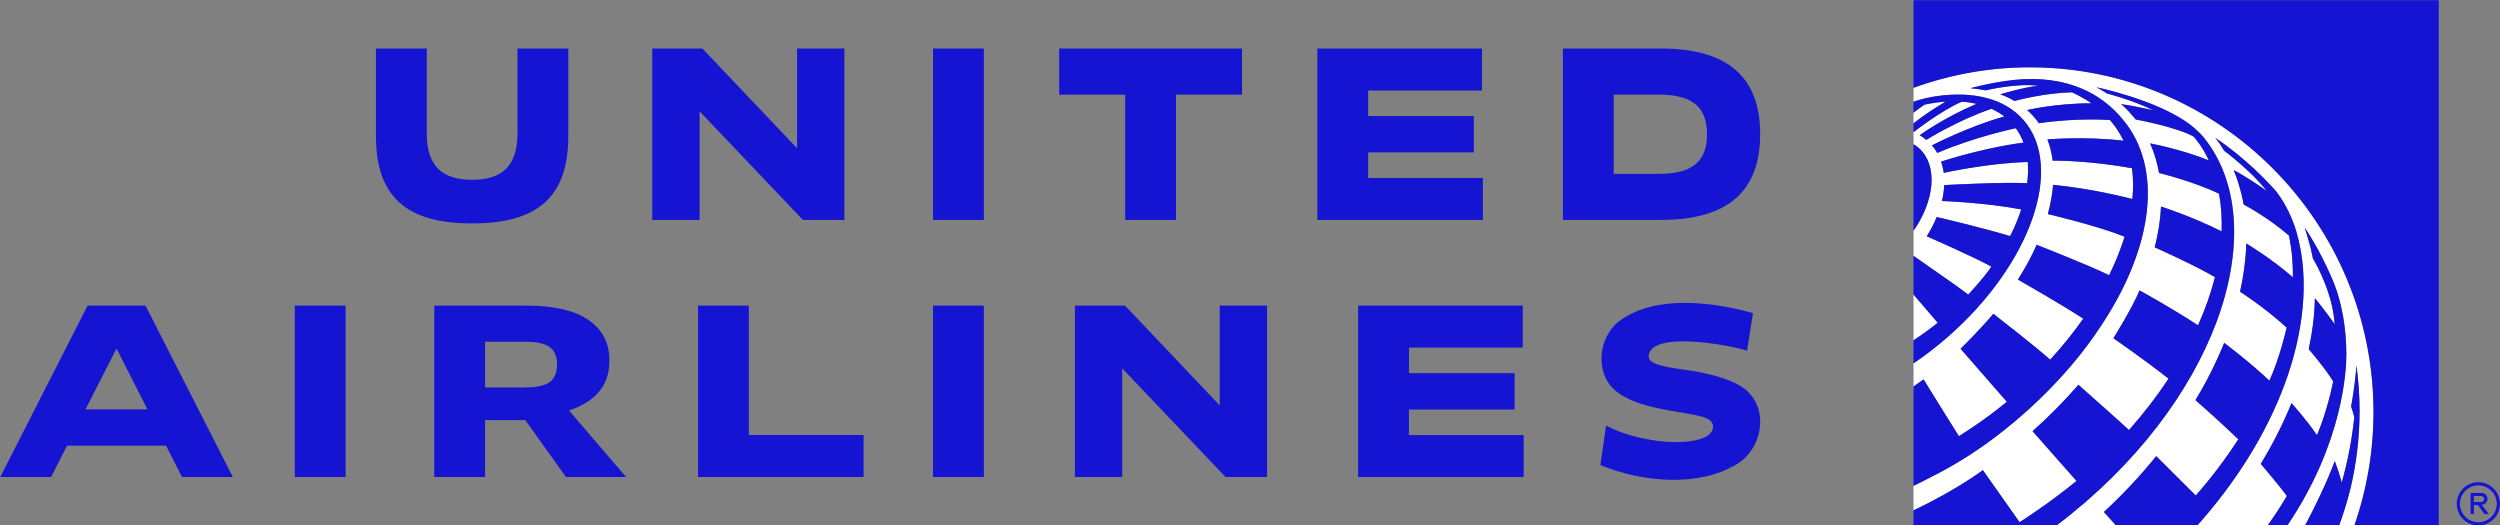
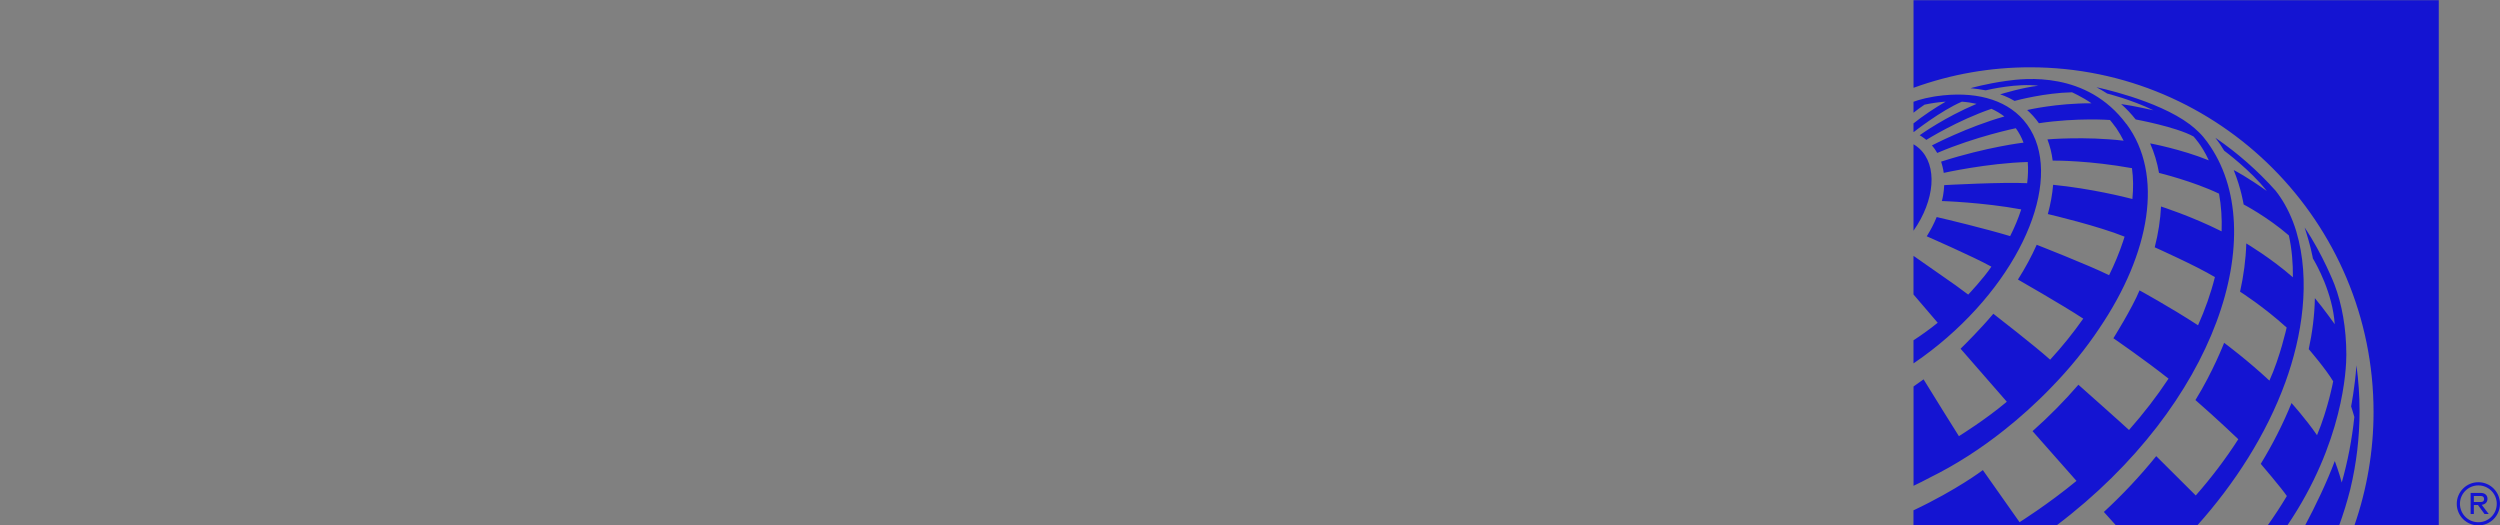
<svg xmlns="http://www.w3.org/2000/svg" id="Logo" viewBox="0 0 775.28 162.88">
  <rect x="0" y="0" width="775.28" height="162.88" fill="#808080" stroke="none" />
  <defs>
    <style>.cls-1{fill:#1414d2;}.cls-1,.cls-2{stroke-width:0px;}.cls-2{fill:#fff;}</style>
  </defs>
-   <path class="cls-2" d="m606.44,88.44c-3.84-2.69-13.02-9.1-13.03-9.11v-7.78c6.62-9.43,7.58-20.24,1.77-25.53-.55-.5-1.14-.92-1.77-1.29v-3.88l.1.06s8.3-6.57,14.9-9.4c1.59.11,3.11.34,4.56.67-9.86,4.18-17.13,9.37-17.64,9.73,1.01.6,1.93,1.35,2.06,1.45.13-.08,9.68-6.06,20.2-9.64,1.43.65,2.81,1.46,4,2.38-11.45,3.22-22.46,8.97-22.46,8.97.62.72,1.17,1.5,1.64,2.34.07-.03.14-.06.2-.08,11.72-5.02,24.17-7.59,24.17-7.59.97,1.33,1.78,2.82,2.39,4.47,0,0-11.18,1.28-25.55,5.89.63,1.99.81,3.48.81,3.49,0,0,13.55-3.03,26.05-3.37.17,2.01.11,4.26-.18,6.57-7.4-.39-25.04.55-25.73.6,0,0-.06,2.54-.72,4.93,0,0,12.88.41,24.61,2.6-.91,2.81-2.06,5.57-3.44,8.28-7.81-2.35-19.66-5.2-22.78-5.91-.82,2.02-1.85,4.03-3.08,5.97,0,0,14.48,6.32,20.04,9.41h.01,0c-2.41,3.62-7.19,8.67-7.19,8.67-1.39-1.04-2.7-2.01-3.94-2.91Zm-9.6-56c-1.17.79-2.31,1.62-3.43,2.5v3.31c2.94-2.34,6.72-4.87,9.99-6.74-2.11.14-4.31.45-6.56.93Zm-3.43,58.87v14.22c2.52-1.63,5.04-3.45,7.51-5.44l-7.51-8.77Zm36.15-70.44c-12.34,0-24.46,2.12-36.02,6.31l-.13.05v4.33c.7-.27,1.9-.67,3.65-1.08.88-.19,1.76-.37,2.62-.52.29-.05.61-.09.92-.14,11.33-1.62,21.08.68,26.93,7.41,12.82,14.7,2.2,44.9-23.72,67.45-3.3,2.87-6.69,5.48-10.12,7.81-.09.06-.18.12-.28.18v7.2c1.04-.72,2.08-1.45,3.11-2.21,1.41,2.38,10.79,17.37,10.96,17.62.7-.45,2.72-1.74,5.17-3.4,2.82-1.94,6.17-4.36,9.27-6.93.14-.12.28-.24.41-.36l-14.33-16.43c1.45-1.43,6.3-6.25,10.16-10.84.9.7,12.85,9.95,17.62,14.24,3.79-4.12,7.22-8.38,10.26-12.73-6.58-4.32-20.25-12.12-20.25-12.12,2.28-3.6,4.23-7.21,5.82-10.78,0,0,15.95,6.23,22.45,9.43,1.71-3.47,3.15-6.95,4.31-10.42.17-.51.33-1.02.49-1.53-8.08-3.27-22.49-6.71-23.8-7.01.85-3.11,1.41-6.15,1.64-9.07,11.67,1.16,22.36,3.83,24.58,4.4.33-3.38.29-6.57-.13-9.56-13.03-2.34-23.25-2.36-24.59-2.35-.3-2.31-.83-4.51-1.63-6.57,0,0,11.56-1.01,23.63.4-.63-1.25-1.43-2.67-2.22-3.82-.62-.91-2.01-2.6-2.01-2.6,0,0-10.21-.77-22.04,1-1.13-1.62-2.39-2.97-3.65-4.09.24-.06,9.18-2.13,19.97-2.09-2.97-2.04-6.06-3.41-6.06-3.41h0c-8.35.16-17.11,2.49-17.81,2.67-2.39-1.4-4.24-1.96-4.48-2.03,0,0-.01,0-.02,0,0,0,0,0,.02,0,.67-.21,7.12-2.16,11.85-2.67,0,0,0,0-.02,0-6.43-.84-15.28,1.18-16.31,1.42-1.38-.28-3.3-.53-4.71-.66,0,0,4.77-1.38,11.07-2.26,5.74-.8,24.99-3.17,37.29,13.39,11.65,15.68,7.41,40-8.4,63.34-4.17,6.27-9.17,12.45-14.92,18.35-4.84,5.03-9.75,9.39-14.43,13.1-7.3,5.83-15.14,10.88-23.22,14.86-1.69.9-3.37,1.74-5.06,2.55v7.59c13.51-6.39,21.52-12.48,21.52-12.48l11.38,16.15s8.82-5.52,17.66-12.8h0s0,0,0,0l-13.63-15.43s0,0,0,0c5.2-4.62,9.96-9.44,14.22-14.39,0,0,14.14,12.55,15.69,14.03,4.49-5.06,8.61-10.38,12.26-15.92-7.36-5.84-16.95-12.43-17.1-12.53h0s0,0,0,0h0s5.76-9.22,8.11-14.84c0,0,9.33,5.09,18.14,10.82,2.16-4.82,3.95-9.83,5.23-14.94-5.79-3.49-18.66-9.24-18.66-9.24,1.1-4.33,1.76-8.57,1.95-12.65,0,0,9.36,2.97,18.79,7.7.15-3.97-.11-7.89-.8-11.68-7.99-3.83-18.61-6.44-18.61-6.44-.56-3.2-1.48-6.28-2.76-9.16,0,0,9.67,1.81,18.2,5.27-2.14-4.72-4.76-7.42-4.76-7.42-5.47-3-17.92-5.27-17.92-5.27-1.35-1.71-2.89-3.35-4.51-4.77,3.92.54,10.02,1.93,10.02,1.93-6.71-3.28-14.28-5.18-14.37-5.2,0,0-1.5-.99-3.29-1.94,0,0,18.77,3.85,28.97,11.53.93.7,1.81,1.47,2.71,2.34,1.03.98,1.93,2.09,2.72,3.17,20.32,27.8,2.74,81.37-46.78,118.84h18.42c-1.01-1.12-3.48-3.86-3.76-4.17,5.8-5.34,11.26-11.15,16.24-17.31l12.26,12.21h0c4.8-5.47,9.25-11.31,13.19-17.45,0,0-6.44-6.18-13.29-12.14,5.5-8.89,8.9-17.75,8.9-17.75.53.39,7.2,5.35,14.04,11.72,3.31-7.24,5.35-16.45,5.35-16.45-7.13-6.5-14.45-11.13-14.45-11.13,1.1-4.91,1.79-9.97,1.93-14.96,0,0,7.75,4.6,14.45,10.5.06-4.37-.32-8.72-1.24-12.98-6.65-5.75-14.03-9.61-14.03-9.61,0,0-.71-4.83-3.08-10.66.02,0,.04.02.05.03.46.23,3.98,2.02,10.2,6.45-4.85-6.3-13.2-12.49-13.2-12.49-.8-1.36-1.72-2.7-2.73-4,6.86,4.69,13.12,10.2,18.65,16.38,2.05,2.57,3.94,5.85,5.39,9.6.4,1.03.74,2.05,1.05,3.06,4.55,15.35,1.75,32.61-3.38,46.74-5.92,16.29-15.77,31.5-27.33,44.43h21.81c2.11-3,4.01-5.85,5.96-9.13-1.46-2.21-8.09-9.98-8.09-9.98,3.65-5.97,6.94-12.43,9.54-18.85,0,0,4.44,4.91,7.91,9.96,3.42-8.17,5.01-16.7,5.01-16.7-2.34-3.91-7.58-9.98-7.58-9.98,1.12-5.15,1.81-10.49,1.9-15.82,2.62,3.13,6.16,8.08,6.16,8.08,0,0,0-.01,0-.03-.67-9.7-5.67-18.52-6.78-20.37-.03-.18-.07-.38-.11-.61-.65-3.36-1.83-7.12-2.45-8.98,5.63,8.31,9.24,17.64,9.24,17.64,2.32,6.01,3.7,13.59,3.7,21.85,0,4.37-.88,27.18-18.3,52.91h5.51c3.23-6.05,6.82-13.57,9.21-19.97,0,0,0,0,0,.01.08.2,1.27,3.36,2.16,6.65,1.85-6.54,3.17-13.33,3.9-20.33h0c-.23-.91-.72-2.38-1-3.28,0,0,1.18-5.94,1.65-12.72.64,4.65.97,9.38.97,14.15,0,8.28-.98,16.4-2.87,24.24-.97,3.87-2.16,7.67-3.45,11.23h4.71c3.91-11.29,5.93-23.19,5.93-35.14,0-58.96-47.78-106.92-106.52-106.92Z" />
  <path class="cls-1" d="m767.17,153.81v1.87h2.15c.69,0,1.03-.33,1.03-.92s-.36-.95-1.03-.95h-2.15Zm-1-.95h3.18c1.23,0,2.05.72,2.05,1.82s-.72,1.74-1.79,1.87l2.18,2.85h-1.31l-2.03-2.79h-1.28v2.79h-1v-6.54Zm2.4-2.33c3.15,0,5.71,2.56,5.71,5.71s-2.56,5.71-5.71,5.71-5.71-2.56-5.71-5.71,2.56-5.71,5.71-5.71m0-.99c-3.7,0-6.7,3-6.7,6.7s3,6.7,6.7,6.7,6.7-3,6.7-6.7-3-6.7-6.7-6.7h0Zm-53.73,13.4c3.23-6.05,6.82-13.57,9.21-19.97,0,0,0,0,0,.01.08.2,1.27,3.36,2.16,6.65,1.85-6.54,3.17-13.33,3.9-20.33h0c-.23-.91-.72-2.38-1-3.28,0,0,1.18-5.94,1.65-12.72.64,4.65.97,9.38.97,14.15,0,8.28-.98,16.4-2.87,24.24-.97,3.87-2.16,7.67-3.45,11.23h-10.59Zm-11.63,0h6.12c17.42-25.74,18.3-48.54,18.3-52.91,0-8.25-1.39-15.84-3.7-21.85,0,0-3.62-9.33-9.24-17.64.61,1.86,1.79,5.62,2.45,8.98.04.22.08.42.11.61,1.11,1.85,6.11,10.67,6.78,20.37,0,.02,0,.03,0,.03,0,0-3.53-4.95-6.16-8.08-.09,5.33-.79,10.66-1.9,15.82,0,0,5.24,6.06,7.58,9.98,0,0-1.59,8.53-5.01,16.7-3.48-5.05-7.91-9.96-7.91-9.96-2.6,6.42-5.89,12.88-9.54,18.85,0,0,6.64,7.76,8.09,9.98-1.95,3.28-3.85,6.14-5.96,9.13Zm-21.81,0c11.56-12.93,21.41-28.14,27.33-44.43,5.14-14.13,7.93-31.39,3.38-46.74-.3-1.01-.65-2.03-1.05-3.06-1.45-3.75-3.34-7.03-5.39-9.6-5.53-6.18-11.79-11.69-18.65-16.38,1.01,1.3,1.93,2.64,2.73,4,0,0,8.35,6.2,13.2,12.49-6.22-4.43-9.74-6.23-10.2-6.45-.02,0-.04-.02-.05-.03,2.36,5.83,3.07,10.65,3.08,10.66,0,0,7.38,3.85,14.03,9.61.92,4.26,1.3,8.62,1.24,12.98-6.7-5.89-14.45-10.5-14.45-10.5-.14,4.99-.83,10.04-1.93,14.96,0,0,7.32,4.64,14.45,11.13,0,0-2.05,9.21-5.35,16.45-6.84-6.37-13.52-11.33-14.04-11.72,0,0-3.4,8.86-8.9,17.75,6.85,5.96,13.29,12.14,13.29,12.14-3.93,6.14-8.39,11.98-13.19,17.45h0s-12.26-12.2-12.26-12.2c-4.98,6.16-10.44,11.97-16.24,17.31.28.31,2.75,3.05,3.76,4.17h25.21Zm3.15-118.84c-.79-1.08-1.69-2.19-2.72-3.17-.9-.86-1.78-1.64-2.71-2.34-10.2-7.69-28.97-11.53-28.97-11.53,1.79.95,3.28,1.93,3.29,1.94.09.02,7.66,1.92,14.37,5.2,0,0-6.11-1.39-10.02-1.93,1.62,1.42,3.16,3.06,4.51,4.77,0,0,12.45,2.27,17.92,5.27,0,0,2.62,2.69,4.76,7.42-8.54-3.47-18.2-5.27-18.2-5.27,1.28,2.88,2.2,5.95,2.76,9.16,0,0,10.63,2.6,18.61,6.44.69,3.79.94,7.71.8,11.68-9.43-4.73-18.79-7.7-18.79-7.7-.19,4.09-.85,8.33-1.95,12.65,0,0,12.88,5.75,18.66,9.24-1.28,5.11-3.07,10.12-5.23,14.94-8.81-5.73-18.14-10.82-18.14-10.82-2.34,5.63-8.11,14.84-8.11,14.84h0s0,0,0,0h0c.14.1,9.74,6.69,17.1,12.53-3.66,5.54-7.78,10.86-12.26,15.92-1.55-1.48-15.69-14.03-15.69-14.03-4.27,4.95-9.02,9.77-14.22,14.39,0,0,0,0,0,0l13.63,15.43s0,0,0,0h0c-8.84,7.28-17.66,12.8-17.66,12.8l-11.38-16.15s-8,6.09-21.52,12.48v4.68h44.37c49.52-37.47,67.09-91.04,46.78-118.84Zm-25.12-5.62c-12.3-16.55-31.55-14.19-37.29-13.39-6.31.88-11.07,2.26-11.07,2.26,1.41.13,3.33.38,4.71.66,1.02-.24,9.87-2.26,16.31-1.42,0,0,.02,0,.02,0-4.73.51-11.18,2.46-11.85,2.67,0,0,0,0-.02,0,0,0,.01,0,.02,0,.23.07,2.09.63,4.48,2.03.7-.19,9.46-2.51,17.81-2.67h0s3.09,1.37,6.06,3.41c-10.79-.04-19.73,2.03-19.97,2.09,1.26,1.12,2.52,2.47,3.65,4.09,11.83-1.77,22.04-1,22.04-1,0,0,1.39,1.69,2.01,2.6.79,1.15,1.59,2.57,2.22,3.82-12.07-1.41-23.62-.4-23.63-.4.8,2.06,1.34,4.25,1.63,6.57,1.33,0,11.56,0,24.59,2.35.42,2.99.46,6.19.13,9.56-2.21-.58-12.91-3.25-24.58-4.4-.24,2.92-.79,5.95-1.64,9.07,1.31.31,15.72,3.74,23.8,7.01-.16.51-.32,1.02-.49,1.53-1.16,3.47-2.6,6.95-4.31,10.42-6.5-3.2-22.45-9.43-22.45-9.43-1.59,3.57-3.54,7.18-5.82,10.78,0,0,13.67,7.8,20.25,12.12-3.04,4.34-6.47,8.61-10.26,12.73-4.77-4.28-16.72-13.54-17.62-14.24-3.85,4.59-8.7,9.41-10.16,10.84l14.33,16.43c-.13.12-.27.24-.41.36-3.1,2.57-6.44,4.99-9.27,6.93-2.45,1.67-4.47,2.96-5.17,3.4-.17-.25-9.55-15.24-10.96-17.62-1.03.76-2.07,1.49-3.11,2.21v30.8c1.69-.81,3.38-1.65,5.06-2.55,8.08-3.98,15.92-9.03,23.22-14.86,4.68-3.71,9.58-8.07,14.43-13.1,5.75-5.9,10.75-12.08,14.92-18.35,15.81-23.33,20.04-47.66,8.4-63.34Zm-31.91-1.25c-5.86-6.72-15.61-9.02-26.93-7.41-.31.05-.63.09-.92.14-.86.15-1.74.32-2.62.52-1.75.41-2.95.81-3.65,1.08v3.39c1.12-.88,2.25-1.72,3.43-2.5,2.26-.48,4.45-.79,6.56-.93-3.27,1.87-7.05,4.4-9.99,6.74v2.61l.1.06s8.3-6.57,14.9-9.4c1.59.11,3.11.34,4.56.67-9.86,4.18-17.13,9.37-17.64,9.73,1.01.6,1.93,1.35,2.06,1.45.13-.08,9.68-6.06,20.2-9.64,1.43.65,2.81,1.46,4,2.38-11.45,3.22-22.46,8.97-22.46,8.97.62.72,1.17,1.5,1.64,2.34.07-.03.14-.06.2-.08,11.72-5.02,24.17-7.59,24.17-7.59.97,1.33,1.78,2.82,2.39,4.47,0,0-11.18,1.28-25.55,5.89.63,1.99.81,3.48.81,3.49,0,0,13.55-3.03,26.05-3.37.17,2.01.11,4.26-.18,6.57-7.4-.39-25.04.55-25.73.6,0,0-.06,2.54-.72,4.93,0,0,12.88.41,24.61,2.6-.91,2.81-2.06,5.57-3.44,8.28-7.81-2.35-19.66-5.2-22.78-5.91-.82,2.02-1.85,4.03-3.08,5.97,0,0,14.48,6.32,20.04,9.41h.01,0c-2.41,3.62-7.19,8.67-7.19,8.67-1.39-1.04-2.7-2.01-3.94-2.91-3.84-2.69-13.02-9.1-13.03-9.11v11.98l7.51,8.77c-2.47,1.99-5,3.81-7.51,5.44v7.15c.09-.06.18-.12.28-.18,3.43-2.34,6.82-4.94,10.12-7.81,25.92-22.55,36.54-52.75,23.72-67.45Zm-34.12,34.32c6.62-9.43,7.58-20.24,1.77-25.53-.55-.5-1.14-.92-1.77-1.29v26.81Zm36.15-50.68c58.73,0,106.52,47.96,106.52,106.92,0,11.96-2.02,23.85-5.93,35.14h26.15V.06h-162.88v27.17l.13-.05c11.56-4.18,23.68-6.31,36.02-6.31Z" />
-   <path class="cls-1" d="m378.25,94.78h14.68v53.15h-12.87l-32.04-33.69v33.69h-14.68v-53.15h15.55l29.36,30.93v-30.93Zm-88.91,53.15h15.76v-53.15h-15.76v53.15Zm147.6-20.93h32.76v-11.28h-32.76v-7.92h35.29v-13.02h-51.06v53.15h51.34v-13.02h-35.58v-7.92Zm-290.53-57.71c20.25,0,29.83-8.17,29.83-27.12V15.05s-15.76,0-15.76,0v26.32c0,10.12-4.81,14.39-14.07,14.39-9.26,0-14.07-4.27-14.07-14.39V15.05h-15.76v27.12c0,18.95,9.58,27.12,29.83,27.12ZM247.18,15.05h14.68v53.15h-12.87l-32.04-33.69v33.69h-14.68V15.05h15.55l29.36,30.93V15.05Zm42.16,0h15.76v53.15h-15.76V15.05Zm195.33,53.15h30.37c21.12,0,30.81-9.17,30.81-26.58s-9.69-26.58-30.81-26.58h-30.37v53.15Zm15.76-38.85h14.03c10.27,0,14.9,3.76,14.9,12.28s-4.63,12.28-14.9,12.28h-14.03v-24.55Zm-76.15,25.84h35.58v13.02h-51.34V15.05h51.06v13.02h-35.29v7.92h32.76v11.28h-32.76v7.92Zm-95.82-40.14h56.7v14.3h-20.47v38.85h-15.76V29.35h-20.47v-14.3Zm-96.23,119.86v-40.14h-15.76v53.15h51.34v-13.02h-35.58Zm-56.71,13.02h18.64l-17.7-20.63c2.33-.79,4.34-1.73,6.03-2.9,4.32-2.98,6.49-7.01,6.49-12.58s-2.16-9.6-6.48-12.58c-4.32-2.98-10.71-4.46-19.17-4.46h-28.66v53.15h15.76v-17.65h12.47l12.62,17.65Zm-25.09-41.96h12.4c3.64,0,6.2.57,7.69,1.7,1.49,1.13,2.23,2.93,2.23,5.39s-.74,4.26-2.23,5.39c-1.49,1.13-4.05,1.7-7.69,1.7h-12.4v-14.17Zm390.05,14.22c-3.99-2.78-11.23-4.58-17.61-5.47-6.83-.95-12.45-1.76-11.52-4.95,2.17-7.5,27.81-2.11,30.44-.99l1.83-11.69c-12.78-3.52-30.09-5.67-41.1,2.22-7.36,5.28-8.16,17.53-.49,22.65,7.83,5.7,23.86,5.69,27.72,8.03,2.66,1.61,1.48,4.54-1.23,5.71-6.79,2.92-21.55,1.07-30.46-3.73l-1.76,12.26c12.7,5.23,30.37,7.05,42.41-.35,8.2-5.05,10.06-17.91,1.8-23.67Zm-449.06,27.74h15.76v-53.15h-15.76v53.15Zm-39.94-9.72h-30.69l-4.95,9.72H.08l27.08-53.15h17.97l27.08,53.15h-15.76l-4.95-9.72Zm-5.75-11.28l-9.6-18.84-9.6,18.84h19.2Z" />
</svg>